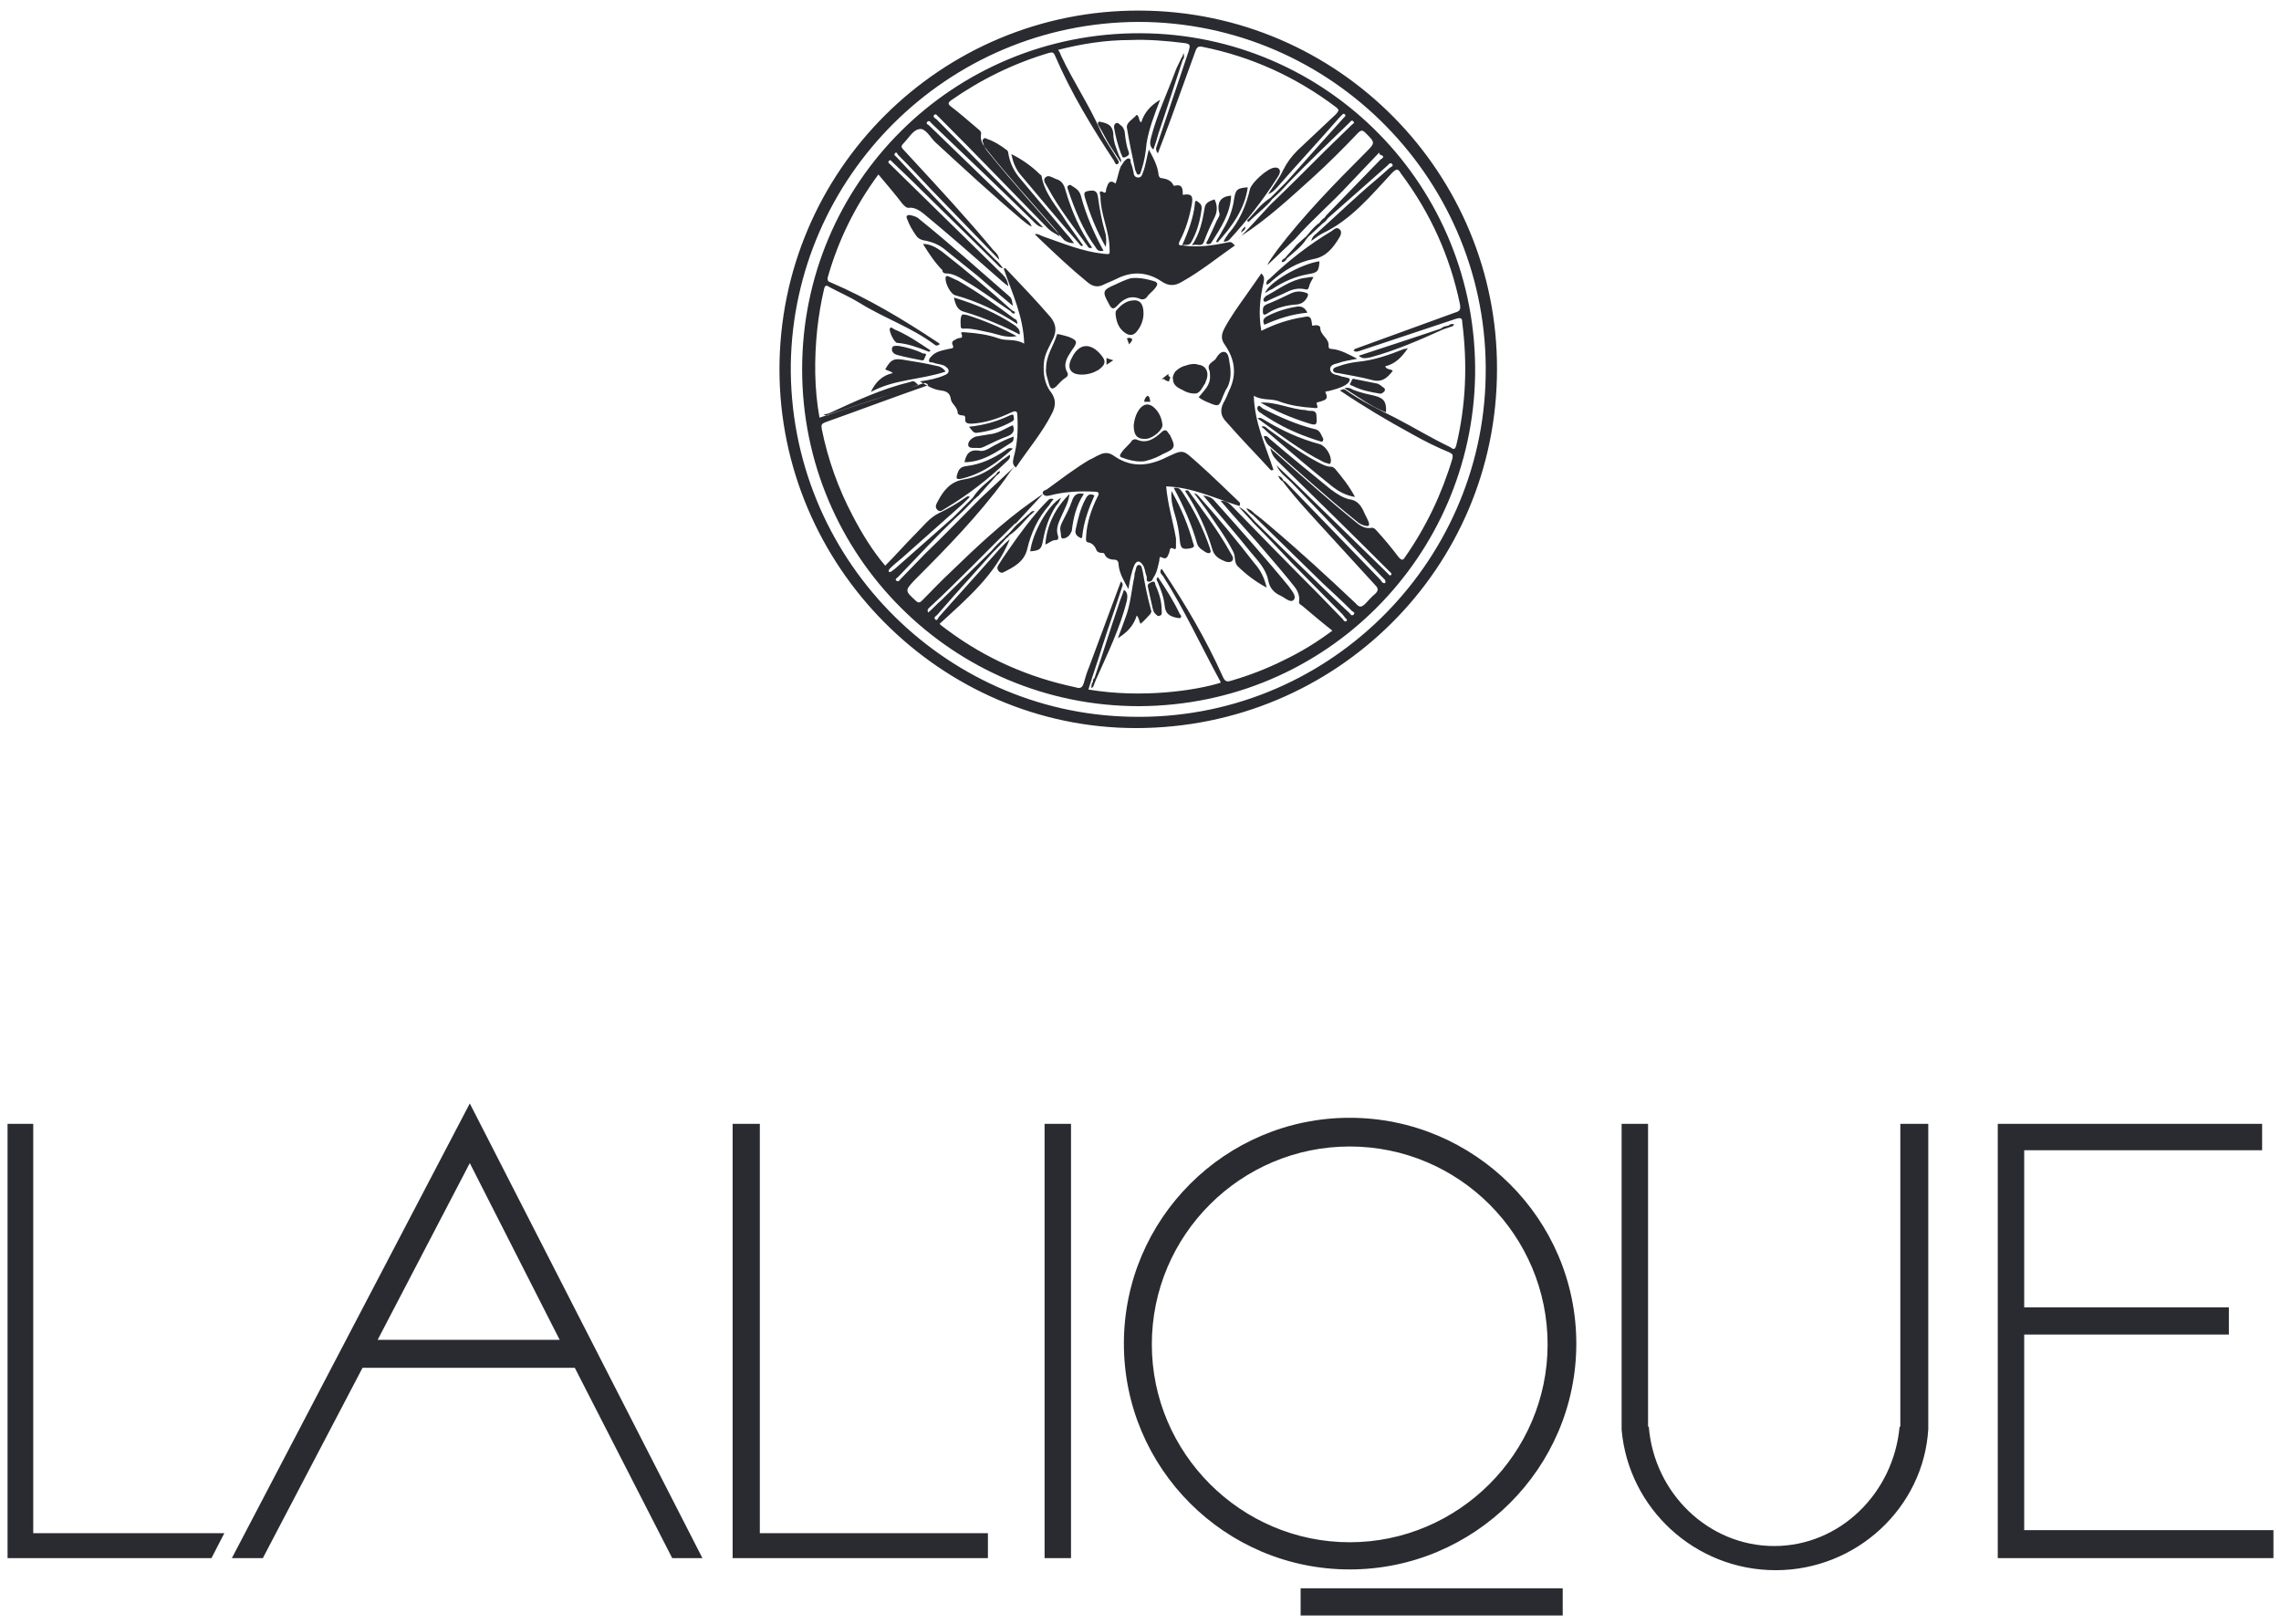
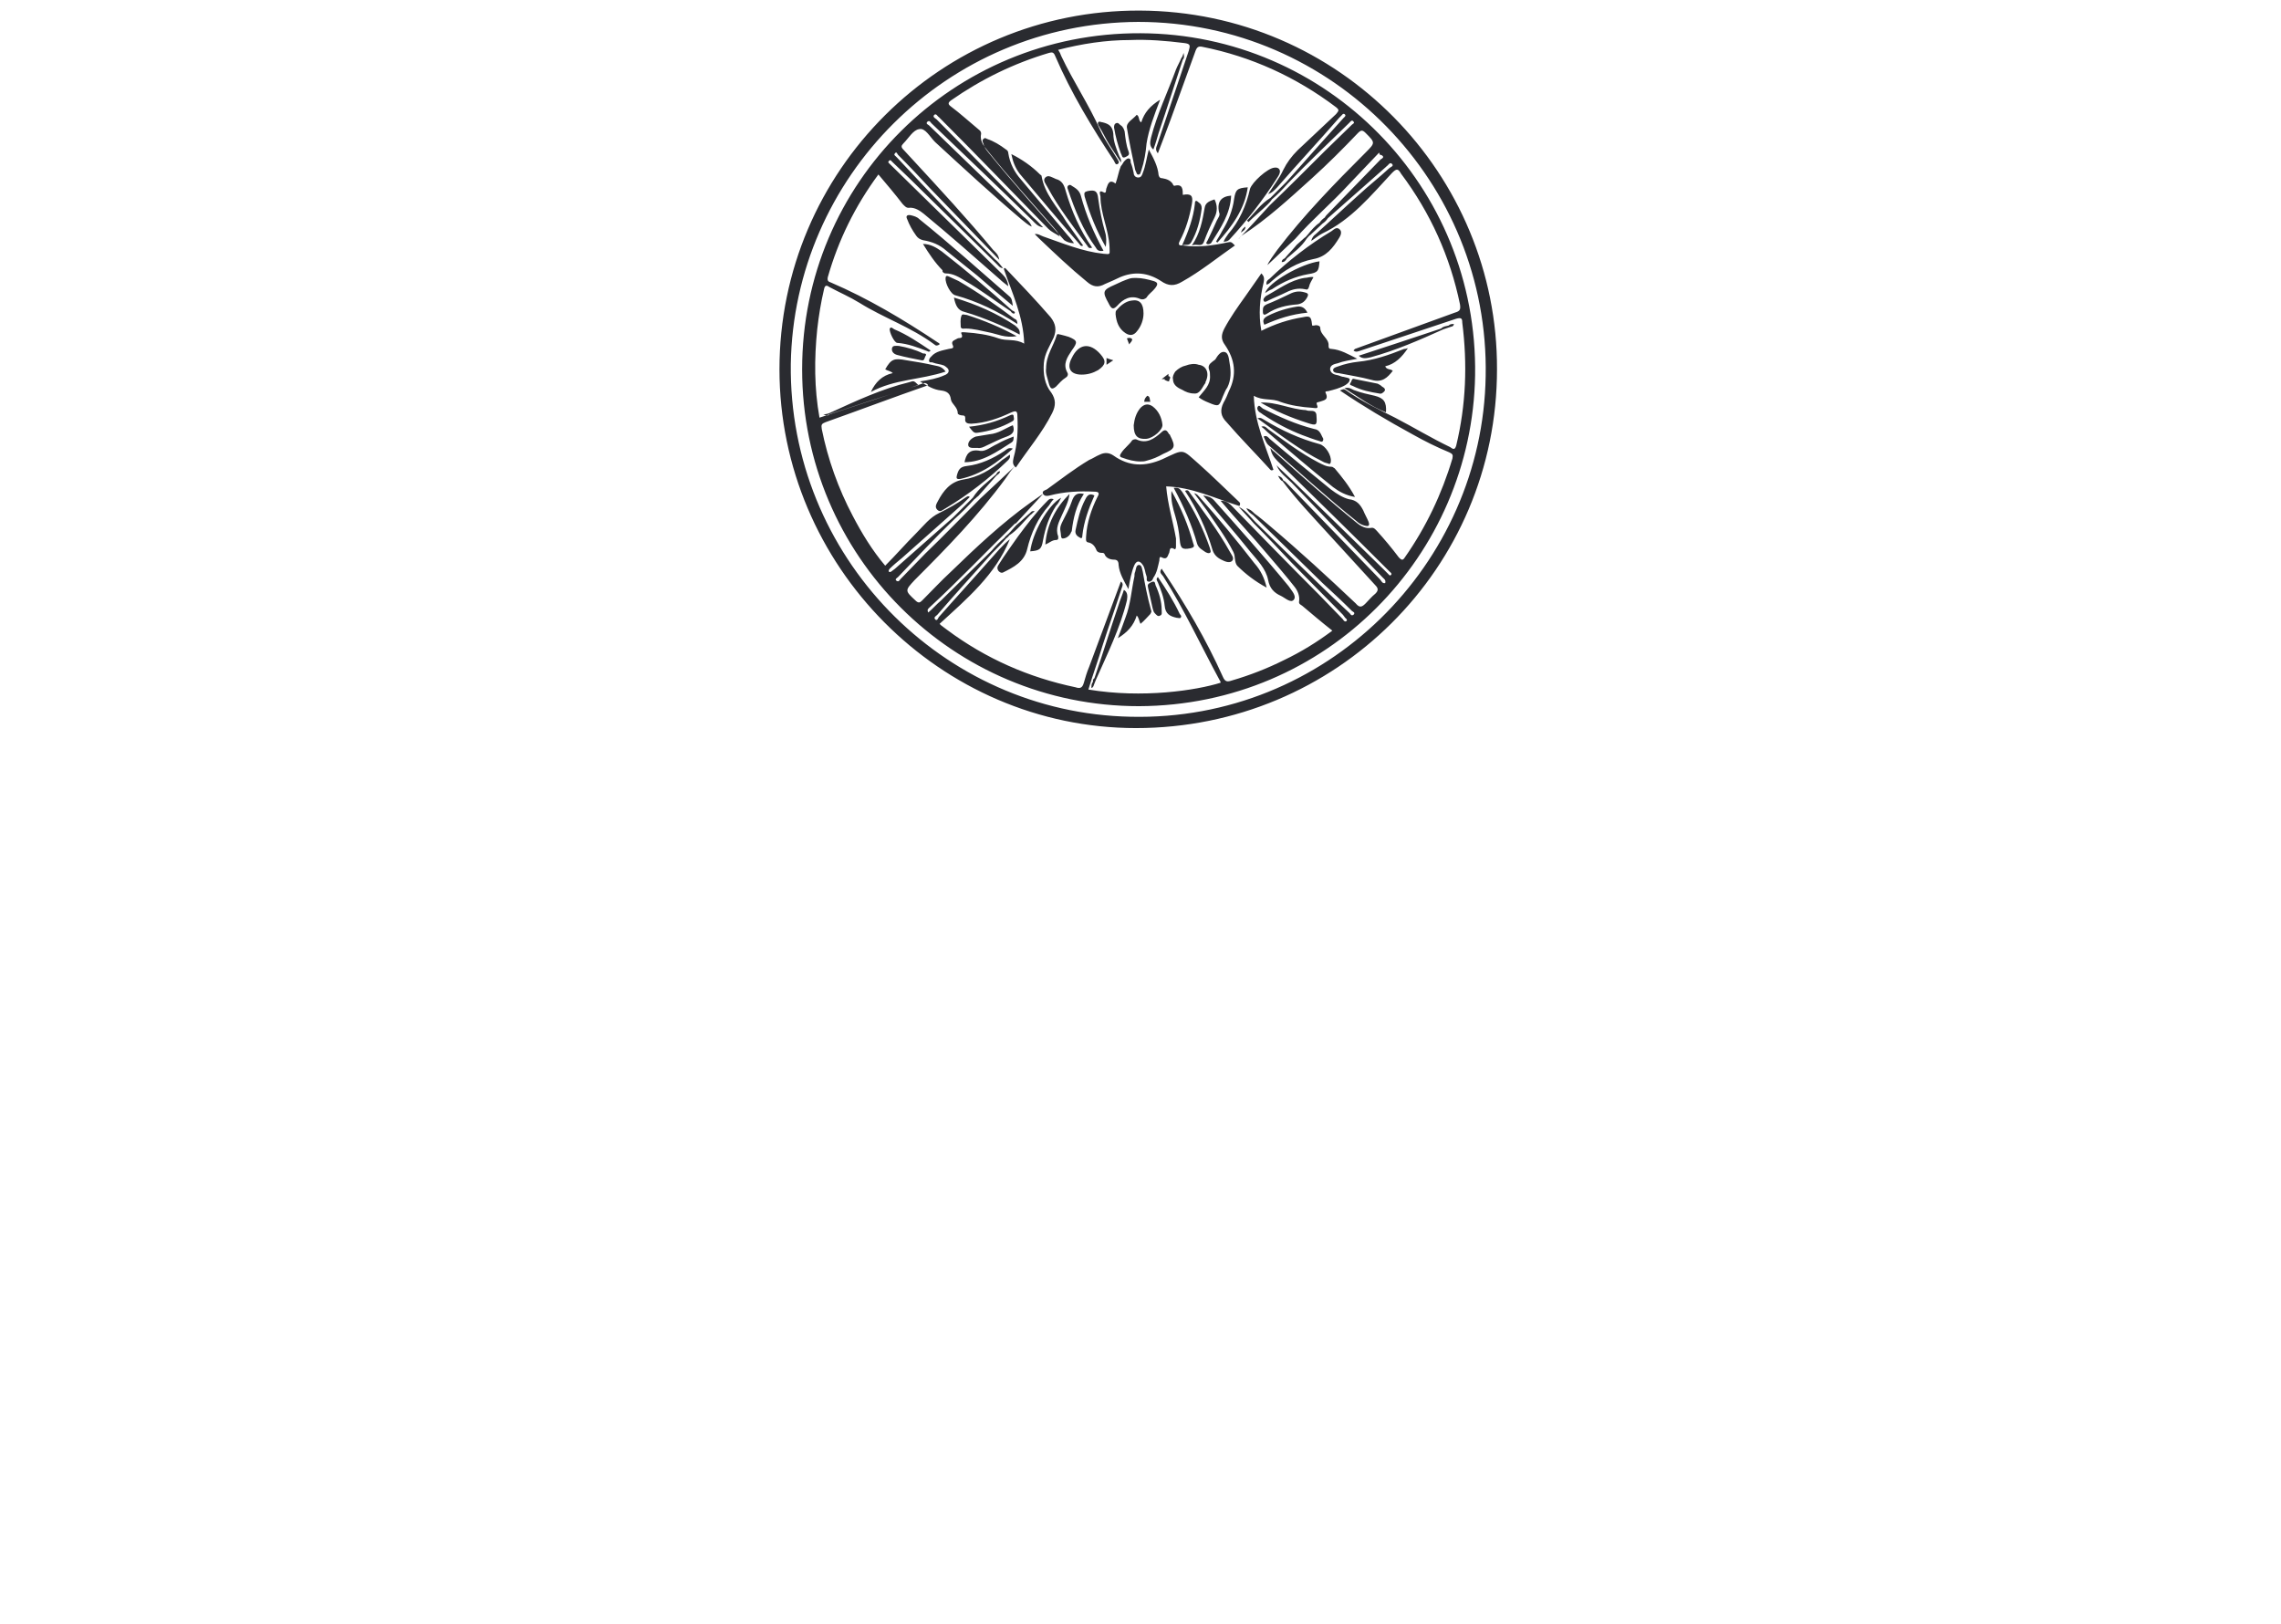
<svg xmlns="http://www.w3.org/2000/svg" version="1.1" id="Layer_1" x="0px" y="0px" width="302px" height="215px" viewBox="0 0 302 215" style="enable-background:new 0 0 302 215;" xml:space="preserve">
  <style type="text/css">
	.st0{fill-rule:evenodd;clip-rule:evenodd;fill:#2A2B30;}
</style>
  <g>
    <path class="st0" d="M150.9,1.4c-26.3-0.1-47.7,21.2-47.7,47.5c0,26,21.3,47.5,47.2,47.5c26.5,0,47.8-21.2,47.8-47.5   C198.3,23.1,177.4,1.5,150.9,1.4z M149.7,94.9c-25-0.5-45.3-21.3-45-46.7c0.4-24.7,20.6-45.2,46-45.3c25.8,0,46.5,21.3,46,46.9   C196.3,74.7,175.6,95.5,149.7,94.9z M151,4.4c-24.8-0.1-44.8,19.8-44.8,44.5c0,24.7,20,44.6,44.6,44.6c24.9-0.1,44.1-20,44.5-43.8   C195.7,24.7,175.7,4.5,151,4.4z M183,20.6c0.3,0.2,0,0.4-0.2,0.5c-2.3,2.4-4.6,4.7-6.9,7.1c-0.2,0.2-0.4,0.4-0.5,0.6   c-0.3,0.2-0.5,0.4-0.7,0.7c-0.6,0.4-1.1,1-1.5,1.5c-0.2,0.2-0.3,0.4-0.5,0.5c-0.3,0.3-0.7,0.6-1,0.9c-0.5,0.6-1.1,1.2-1.6,1.8   c-0.2,0.1-0.4,0.2-0.4,0.5c0.4,0,0.5-0.2,0.7-0.5c0.9-0.8,1.9-1.5,2.6-2.6c0.2-0.2,0.3-0.4,0.5-0.5c0.5-0.5,1.1-1,1.6-1.5   c0.3-0.2,0.5-0.4,0.7-0.7c2.6-2.3,5.1-4.5,7.7-6.8c0,0,0,0,0.1-0.1c0.2-0.1,0.4-0.6,0.7-0.3c0.3,0.3-0.2,0.4-0.4,0.6   c-1.3,1.2-2.7,2.3-4,3.5c-1.9,1.7-3.8,3.5-5.7,5.2c-0.3,0.2-0.5,0.5-0.6,0.9c0.5-0.3,0.9-0.7,1.5-1c3.8-1.8,6.4-5,9.2-8   c0.6-0.6,0.8-0.6,1.2,0.1c3.9,5.2,6.5,11,7.8,17.3c0.1,0.7,0,0.9-0.7,1.1c-4.4,1.6-8.8,3.2-13.2,4.8c0,0-0.1,0.1-0.2,0.2   c0.3,0.3,0.7,0.1,1,0c4.2-1.4,8.4-2.8,12.6-4.2c0.7-0.2,0.8,0,0.8,0.5c0.7,5.5,0.5,10.9-0.8,16.3c-0.2,0.7-0.5,0.4-0.8,0.2   c-2.5-1.2-4.8-2.6-7.3-3.9c-2.2-1.1-4.5-2.2-6.6-3.7c-0.2-0.1-0.2-0.1-0.7,0.1c3.1,2.1,6.3,4,9.6,5.8c1.6,0.9,3.2,1.7,4.9,2.4   c0.4,0.2,0.5,0.3,0.4,0.8c-1.4,4.7-3.5,9.1-6.3,13.1c-0.3,0.5-0.5,0.3-0.8,0c-0.9-1.2-1.9-2.4-2.9-3.5c-0.2-0.2-0.4-0.5-0.8-0.4   c-0.7,0.1-1.3-0.2-1.9-0.7c-3.7-3-7.3-6.2-10.9-9.4c-0.2-0.1-0.3-0.3-0.5-0.5c0.1,0.7,0.4,1.2,0.9,1.7c4.9,4.8,9.8,9.6,14.7,14.5   c0.1,0.1,0.1,0.1,0.2,0.2c0.1,0.1,0.3,0.2,0.2,0.4c-0.2,0.2-0.3,0-0.4-0.1c-0.2-0.2-0.4-0.4-0.6-0.6c-4-3.9-8-7.8-12-11.7   c-0.7-0.7-1.4-1.3-2.2-2.1c0.5,1.1,1.3,1.6,2,2.3c2.4,2.5,4.8,5,7.2,7.5c1.6,1.7,3.3,3.4,4.9,5.1c0.2,0.2,0.4,0.3,0.3,0.7   c-0.4,0.1-0.5-0.3-0.7-0.5c-4.2-4.3-8.3-8.6-12.5-12.9c-0.1-0.1-0.2-0.1-0.3-0.2c-0.1-0.3-0.3-0.5-0.7-0.6c0.2,0.3,0.3,0.6,0.6,0.7   c1.8,2.4,3.9,4.6,5.9,6.8c2.1,2.3,4.3,4.7,6.4,7c0.4,0.4,0.4,0.7,0,1.1c-0.5,0.4-0.9,0.9-1.3,1.3c-0.5,0.5-0.8,0.6-1.3,0   c-3.7-3.5-7.4-6.9-11.3-10.2c-0.7-0.6-1.4-1.2-2.1-1.7c-0.3-0.3-0.6-0.6-1.1-0.7c0.3,0.5,0.6,0.7,0.9,0.9c3.1,3,6.1,6,9.2,9   c1.3,1.2,2.6,2.4,3.9,3.7c0.1,0.1,0.5,0.2,0.2,0.5c-0.3,0.2-0.4-0.1-0.5-0.2c-2.7-2.5-5.3-5.1-7.9-7.6c-1.5-1.5-3.1-3-4.6-4.5   c-0.7-0.7-1.2-1.5-2.2-2c0.7,0.8,1.4,1.5,2,2.2c1.7,1.7,3.4,3.5,5,5.2c2.3,2.3,4.5,4.6,6.8,6.9c0.1,0.1,0.2,0.3,0.3,0.4   c0.1,0.1,0.3,0.2,0.2,0.4c-0.2,0.2-0.4,0-0.5-0.2c-1.1-1.1-2.1-2.2-3.2-3.3c-3.9-3.9-7.7-7.8-11.6-11.8c-0.4-0.4-0.8-0.6-1.4-0.6   c2.1,2.5,4.3,4.8,6.3,7.2c1.2,1.4,2.4,2.8,3.5,4.2c0.4,0.5,0.7,1.2,0.6,1.9c-0.1,0.4,0.3,0.5,0.4,0.6c1.3,1.1,2.6,2.2,4,3.3   c-2,1.5-4.1,2.8-6.4,3.9c-2.2,1.1-4.5,2-6.9,2.7c-0.6,0.2-0.9,0.2-1.2-0.5c-2.2-4.9-4.9-9.5-7.9-14c-0.1-0.1-0.1-0.2-0.2-0.3   c-0.4,0.5,0,0.7,0.2,1c2.8,4.4,5,9.2,7.5,13.8c0.1,0.1,0.1,0.2,0.1,0.3c-3.2,1-10.3,2.1-17.5,0.9c0.6-2,1.3-3.9,1.9-5.9   c0.8-2.5,1.7-5,2.5-7.5c0.1-0.3,0.3-0.6-0.1-0.9c-1.4,3.8-2.8,7.5-4.2,11.3c-0.3,0.7-0.5,1.4-0.7,2.1c-0.2,0.7-0.5,0.8-1.1,0.6   c-6.2-1.3-11.9-3.8-17-7.6c-0.3-0.2-0.5-0.4-0.8-0.6c0,0-0.1-0.1-0.2-0.2c3.6-3.3,7.4-6.5,9.3-11.2c-1,0.8-1.8,1.8-2.7,2.8   c-2.2,2.5-4.5,5-6.7,7.5c-0.1,0.1-0.2,0.6-0.5,0.3c-0.2-0.3,0.1-0.4,0.3-0.6c2.4-2.8,4.9-5.5,7.3-8.2c0.6-0.6,1.2-1.2,1.8-1.9   c0.1-0.1,0.3-0.2,0.4-0.4c1.1-0.7,1.9-1.8,2.8-2.7c0.2-0.1,0.3-0.3,0.6-0.5c-0.4-0.1-0.5,0.1-0.6,0.2c-0.6,0.5-1.2,1.1-1.8,1.6   c-0.4,0.4-0.7,0.8-1.1,1.2c-0.2,0.2-0.4,0.3-0.5,0.5c-0.6,0.5-1.2,1.1-1.7,1.7c-2.2,2.2-4.5,4.4-6.7,6.6c-0.6,0.5-1.1,1.1-1.7,1.6   c-0.2-0.4,0-0.5,0.2-0.7c3.9-3.6,7.5-7.4,11.2-11c0.1-0.1,0.1-0.1,0.2-0.1c1.2-1.3,2.4-2.6,3.6-3.9c-0.5,0.3-1,0.7-1.6,1.1   c-3.8,2.7-7.3,6-10.6,9.2c-1.3,1.2-2.5,2.5-3.8,3.8c-0.3,0.3-0.5,0.4-0.9,0c-1.4-1.3-1.4-1.3-0.1-2.7c4.2-4.2,8.4-8.5,12-13.4   c0.4-0.6,0.8-1.2,1.3-1.7c-1.5,1.4-3,2.8-4.6,4.3c-2.4,2.4-4.8,4.9-7.3,7.3c-1.1,1.1-2.2,2.3-3.3,3.4c-0.1,0.1-0.2,0.4-0.5,0.2   c-0.3-0.2,0.1-0.4,0.2-0.5c2.5-2.6,4.9-5.2,7.5-7.7c0.9-0.8,1.8-1.7,2.6-2.6c0.2-0.1,0.3-0.3,0.5-0.4c0.8-0.9,1.6-1.8,2.4-2.7   c0.2-0.2,0.5-0.3,0.5-0.6c-0.3,0-0.4,0.2-0.5,0.4c-1.1,1-2.3,1.8-3.1,3.1c-0.9,0.9-1.7,1.7-2.6,2.6c-2.6,2.3-5.2,4.6-7.7,6.8   c-0.1,0.1-0.3,0.2-0.4,0.3c-0.1,0.1-0.3,0.2-0.4,0.1c-0.1-0.1,0-0.3,0.1-0.4c0.5-0.5,1-0.9,1.6-1.4c2.7-2.4,5.4-4.8,8.1-7.2   c0.3-0.3,0.6-0.6,0.9-0.9c-0.3-0.2-0.4,0-0.6,0.1c-1.1,0.8-2.2,1.4-3.4,2c-1.3,0.6-2.1,1.7-3.1,2.7c-1.4,1.4-2.7,2.9-4.1,4.3   c-1.7-2-3.1-4.3-4.3-6.6c-1.9-3.6-3.3-7.5-4.1-11.5c-0.1-0.6,0-0.7,0.5-0.9c4.5-1.6,9-3.3,13.6-4.9c-0.4-0.5-0.7-0.2-1.1-0.1   c-4.4,1.5-8.8,2.9-13.3,4.4c-0.7-3.9-0.7-7.8-0.3-11.7c0.2-1.8,0.5-3.6,0.9-5.3c0.1-0.5,0.3-0.6,0.7-0.3c1.3,0.7,2.7,1.3,4,2.1   c3.2,2,6.8,3.2,9.9,5.5c0.2,0.2,0.4,0.2,0.7,0c0-0.2-0.2-0.2-0.3-0.3c-4.5-3-9.2-5.8-14.1-7.9c-0.3-0.1-0.5-0.2-0.4-0.7   c1.4-4.9,3.6-9.4,6.7-13.6c1.1,1.3,2.2,2.6,3.2,3.9c0.3,0.3,0.5,0.6,1,0.5c0.7,0,1.3,0.4,1.8,0.8c3.4,2.8,6.8,5.8,10.1,8.7   c0.3,0.3,0.6,0.5,1.1,0.9c-0.1-0.8-0.4-1.2-0.8-1.6c-4.9-4.8-9.8-9.6-14.7-14.4c-0.1-0.1-0.2-0.2-0.2-0.2c-0.1-0.1-0.3-0.2-0.1-0.4   c0.2-0.2,0.3,0,0.4,0.1c0.8,0.8,1.6,1.5,2.4,2.3c3.9,3.8,7.7,7.6,11.6,11.4c0.1,0.1,0.3,0.4,0.7,0.4c-0.4-0.5-0.7-0.9-1.1-1.2   c-4.4-4.4-8.7-8.9-12.9-13.4c-0.1-0.1-0.1-0.1-0.2-0.2c-0.1-0.1-0.3-0.2-0.1-0.4c0.2-0.3,0.3,0.1,0.4,0.2c1.5,1.5,2.9,3,4.3,4.5   c3,3.1,6,6.2,9.1,9.4c-0.1-0.7-0.5-1-0.8-1.3c-3.4-4.1-7.1-8.1-10.7-12c-0.4-0.4-0.8-0.9-1.2-1.3c-0.3-0.3-0.3-0.5,0-0.8   c0.7-0.7,1.3-1.8,2.1-1.9c0.8-0.2,1.4,1,2.1,1.7c3.8,3.5,7.6,7,11.5,10.3c0.4,0.3,0.8,0.7,1.3,0.9c-0.2-0.6-0.7-1-1.2-1.4   c-4.1-4-8.3-8-12.4-12c-0.1-0.1-0.5-0.2-0.2-0.5c0.3-0.2,0.4,0.1,0.5,0.2c4.5,4.3,9,8.6,13.4,12.9c0.4,0.4,0.7,0.8,1.4,0.9   c-0.4-0.4-0.8-0.9-1.3-1.3c-4.3-4.3-8.5-8.7-12.8-13c-0.1-0.1-0.6-0.3-0.3-0.6c0.3-0.2,0.4,0.2,0.6,0.3c4.9,4.9,9.7,9.9,14.5,14.8   c0.4,0.4,0.9,0.6,1.5,1c-0.2-0.6-0.5-0.8-0.8-1.2c-2.9-3.3-5.9-6.6-8.7-10.1c-0.6-0.7-1.1-1.4-0.9-2.3c0-0.4-0.3-0.5-0.5-0.7   c-1.2-1-2.3-2-3.5-2.9c-0.4-0.3-0.4-0.5,0-0.8c4-2.8,8.3-4.9,13-6.3c0.4-0.1,0.6-0.1,0.8,0.4c2.1,4.9,4.9,9.5,7.8,13.9   c0.1,0.2,0.2,0.6,0.5,0.4c0.3-0.2,0-0.5-0.1-0.7c-0.7-1.2-1.6-2.4-2.2-3.7c-1.5-3.4-3.6-6.5-5.2-9.9c-0.1-0.3-0.2-0.5-0.4-0.8   c3.1-0.8,6.3-1.3,9.5-1.3c2.4-0.1,4.8,0.1,7.2,0.4c0.8,0.1,0.8,0.3,0.6,1c-1.4,4.2-2.8,8.3-4.2,12.5c-0.1,0.3-0.3,0.6,0.1,1.1   c0.6-1.6,1.2-3.1,1.7-4.5c1.1-3,2.2-6.1,3.3-9.1c0.2-0.5,0.4-0.6,0.9-0.5c6.5,1.3,12.4,4,17.7,8c0.5,0.4,0.3,0.5,0,0.9   c-1.7,1.6-3.4,3.2-5.1,4.8c-0.8,0.8-1.4,1.6-1.9,2.6c-0.5,1.1-1.3,2.1-2,3.2c0.6-0.2,0.9-0.6,1.2-0.9c2.7-3.1,5.5-6.1,8.2-9.2   c0.1-0.1,0.2-0.2,0.3-0.3c0.1-0.1,0.2-0.3,0.4-0.2c0.3,0.2,0,0.4-0.1,0.5c-0.9,1-1.8,2-2.7,3c-1.6,1.8-3.2,3.6-4.9,5.5   c-0.7,0.7-1.4,1.4-2.1,2.1c-1.3,0.8-2.1,2-3.1,3c0.1,0.1,0.1,0.1,0.2,0.2c0.8-0.8,1.7-1.5,2.5-2.3c0.2-0.2,0.4-0.4,0.6-0.7   c0.7-0.6,1.4-1.3,2.1-2.1c2.6-2.7,5.3-5.3,8-7.9c0.1-0.1,0.1-0.1,0.2-0.2c0.1-0.1,0.3-0.4,0.5-0.1c0.2,0.2-0.1,0.3-0.2,0.4   c-1.2,1.2-2.4,2.3-3.6,3.5c-2.4,2.4-4.8,4.8-7.3,7.2c-1.4,1.5-2.7,3-4.1,4.4c0.1,0,0.2-0.3,0.4-0.4c3.4-2.2,6.3-4.9,9.3-7.6   c2.1-1.9,4.1-3.9,6.1-6c0.4-0.4,0.6-0.4,1,0c1.3,1.3,1.3,1.3,0,2.6c-4.1,4.1-8.2,8.3-11.7,12.9c-0.5,0.7-1.1,1.5-1.3,2   c1.1-1,2.4-2.3,3.7-3.5c2.2-2.5,4.8-4.7,7.1-7.2c1.3-1.4,2.7-2.8,4-4.2C182.7,20.7,182.8,20.4,183,20.6z M153.8,50.2   c0.1,0,0.3,0,0.4,0c0,0,0,0,0,0.1c0.2,0.1,0.4,0.2,0.6,0.2c-0.1-0.2,0.4-0.6-0.1-0.7l0-0.3L153.8,50.2z M143.2,49.6   c0.8,0,1.5-0.2,2.2-0.6c1-0.7,1.1-1.2,0.3-2.1c-1.4-1.6-2.9-1.4-3.8,0.5C141.2,48.7,141.7,49.6,143.2,49.6z M152.6,53.8   c-0.6-0.4-1.1-0.3-1.6,0.2c-0.6,0.7-0.8,1.5-0.9,2.3c0,1.4,0.5,1.9,1.7,1.8c0.9-0.1,2.2-1.2,2.1-1.9   C153.8,55.3,153.4,54.4,152.6,53.8z M151.9,52.4c-0.2,0.2-0.4,0.4-0.4,0.8c0.3,0,0.5,0,0.8,0C152.2,52.9,152.3,52.5,151.9,52.4z    M151,39.6c0.3,0.1,0.6,0,0.8-0.2c0.3-0.5,0.8-0.8,1.1-1.2c0.4-0.5,0.5-0.8-0.2-1c-0.7-0.2-1.5-0.4-2.3-0.4c-0.3,0-0.6,0-0.9,0.1   c-0.6,0.2-1.3,0.5-1.9,0.8c-1.6,0.7-1.7,0.9-0.8,2.5c0,0.1,0.1,0.1,0.1,0.2c0.3,0.5,0.5,0.6,1,0.1C148.7,39.6,149.7,39,151,39.6z    M149,44.1c0.6,0.4,1.1,0.3,1.5-0.2c0.6-0.7,0.9-1.6,0.9-2.4c0-1.3-0.5-1.9-1.6-1.7c-0.8,0.1-1.5,0.7-2,1.3   c-0.1,0.1-0.1,0.3-0.1,0.5C147.8,42.6,148.1,43.5,149,44.1z M143.9,37.3c0.8,0.7,1.5,0.8,2.4,0.3c0.7-0.3,1.4-0.6,2-0.9   c1.9-0.8,3.7-0.6,5.4,0.5c1,0.7,1.8,0.7,2.8,0.1c2.5-1.4,4.7-3.2,7-4.8c-0.5-0.5-0.5-0.5-1-0.4c-1.9,0.4-3.9,0.7-5.9,0.4   c-0.4,0-0.7,0-0.4-0.6c0.8-1.5,1.3-3.2,1.6-4.9c0.2-1.1-0.1-1.4-1.2-1.2c0-0.7,0-1.5-1.1-1.2c-0.1,0-0.2-0.1-0.2-0.2   c-0.3-0.5-0.8-0.7-1.4-0.8c-0.3,0-0.4-0.1-0.5-0.4c-0.1-1.2-0.7-2.3-1.3-3.4c-0.3,1.1-0.4,2.1-0.8,3.1c-0.1,0.3-0.2,0.6-0.6,0.6   c-0.4,0-0.6-0.3-0.6-0.6c-0.1-0.5-0.2-0.9-0.4-1.4c0-0.2,0-0.5-0.2-0.5c-0.2-0.1-0.4,0.1-0.6,0.3c-0.2,0.2-0.3,0.5-0.5,0.7   c-0.3,0.7-0.4,1.5-0.7,2.3c-0.8-0.6-1,0-1.2,0.6c-0.1,0.2,0,0.7-0.3,0.6c-0.9-0.5-0.5,0.3-0.5,0.5c0,2.3,1.1,4.4,1.2,6.7   c0,1,0.2,1-0.8,0.9c-2.8-0.3-5.4-1.4-8-2.3c-0.3-0.1-0.7-0.4-1.1-0.3c0.2,0.2,0.4,0.4,0.6,0.6C139.7,33.6,141.7,35.5,143.9,37.3z    M146.5,48.3c0.3-0.2,0.6-0.4,0.9-0.6c-0.4-0.1-0.6-0.2-0.9-0.3V48.3z M141.5,44.6c-0.3-0.1-0.7-0.2-1.1-0.3   c-0.2,0-0.4-0.2-0.5,0.1c-0.4,1.4-1.4,2.6-1.4,4.4c-0.1,0.6,0.2,1.3,0.4,2.1c0.2,0.6,0.4,0.7,0.9,0.3c0.4-0.4,0.8-0.9,1.3-1.2   c0.2-0.1,0.4-0.4,0.2-0.7c-0.6-1.1,0-2,0.6-2.9C142.7,45.3,142.7,45.1,141.5,44.6z M125.2,36.2c1,0,1.8,0.5,2.6,1   c2.1,1.2,4,2.7,6,4c0.1,0.2,0.4,0.4,0.5,0.3c0.2-0.2-0.1-0.3-0.3-0.4c-3-2.7-6.1-5.3-9.3-7.8c-0.7-0.5-1.5-1-2.5-1   c0.8,1.3,1.6,2.5,2.6,3.5C124.7,35.9,124.9,36.2,125.2,36.2z M142.2,32.2c-0.3-0.4-0.5-0.7-0.8-1c-2.1-2.5-4.2-5-6.2-7.4   c-0.9-1-1.5-2.2-1.7-3.5c0-0.2-0.1-0.4-0.3-0.5c-0.8-0.6-1.6-1.1-2.5-1.4c-0.2-0.1-0.3-0.2-0.5,0c-0.2,0.2-0.1,0.4,0,0.6   c0.1,0.6,0.6,1.1,1,1.6c3.1,3.8,6.4,7.5,9.7,11.2C141.2,32,141.6,32.2,142.2,32.2z M134.4,43.1c-2.4-1.6-5.1-2.8-8.1-3.7   c0.2,1,0.5,1.7,1.4,1.9c1.4,0.4,2.7,0.9,3.9,1.4c1.2,0.5,2.3,1,3.4,1.6C135.1,43.6,134.7,43.4,134.4,43.1z M127.3,41.8   c-0.2,0.5-0.1,1-0.1,1.5c0.1,0.3,0.4,0.2,0.6,0.2c1.1,0,2.1,0.3,3.1,0.5c1.1,0.2,2.2,0.8,3.7,0.5c-2.2-1.2-4.4-2.1-6.6-2.8   C127.7,41.7,127.4,41.5,127.3,41.8z M149.2,44.8c0.1,0.3,0.2,0.5,0.3,0.8c0.2-0.3,0.4-0.4,0.4-0.7   C149.7,44.7,149.5,44.7,149.2,44.8z M125.3,33.2c1.4,1.1,2.7,2.2,4.1,3.3c1.5,1.3,3,2.6,4.7,4c-0.1-0.6-0.1-1-0.5-1.3   c-3.9-3.4-7.8-6.9-11.9-10.2c-0.3-0.3-0.7-0.4-1.1-0.5c-0.5-0.1-0.7,0.1-0.5,0.5c0.3,0.8,0.7,1.5,1.2,2.2c0.2,0.3,0.5,0.5,0.9,0.6   C123.4,32,124.4,32.4,125.3,33.2z M148.6,60.6c0.8,0.3,1.6,0.5,2.4,0.5c0.3,0,0.5,0,0.8-0.1c0.8-0.2,1.5-0.5,2.2-0.9   c1.6-0.7,1.7-0.9,0.9-2.5c0-0.1-0.1-0.1-0.1-0.1c-0.3-0.5-0.5-0.8-1.1-0.2c-0.9,0.8-1.9,1.5-3.2,0.9c-0.2-0.1-0.5,0-0.6,0.1   c-0.4,0.6-1,1-1.4,1.6C148.2,60.3,148.2,60.5,148.6,60.6z M160,53.3c1.4,0.6,1.4,0.5,1.9-0.8c0.2-0.4,0.3-0.8,0.6-1.2   c0.5-1,0.5-2.1,0.3-3.2c-0.1-0.5-0.1-1.4-0.7-1.5c-0.5-0.1-0.9,0.5-1.2,1c-0.1,0.1-0.3,0.2-0.4,0.3c-0.4,0.3-0.6,0.6-0.4,1.1   c0.1,0.2,0.1,0.5,0.1,0.7c0.1,1.3-0.8,2-1.5,2.9C159.1,52.9,159.5,53.1,160,53.3z M156.5,51.6c0.5,0.3,1,0.5,1.6,0.5   c0.8,0.1,1.1-0.9,1.5-1.4c0,0,0,0,0-0.1c0.6-1.2,0.1-2.2-0.9-2.3c-0.5-0.2-1.2-0.1-1.7,0.1c-0.5,0.1-1,0.4-1.4,0.8   c-0.2,0.3-0.4,0.7-0.3,1C155.3,50.9,155.8,51.3,156.5,51.6z M172.7,38.7c-0.7-0.2-1.3-0.1-1.9,0.2c-1,0.5-2.1,1-3.1,1.4   c-0.4,0.2-0.5,0.4-0.5,0.8c0,0.4,0,0.8,0.6,0.4c1.2-0.8,2.6-1.1,4-1.2c0.6-0.1,1-0.4,1.3-1C173.3,38.9,173.1,38.8,172.7,38.7z    M164.3,30.8c0.2-0.2,0.6-0.3,0.6-0.8C164.6,30.2,164.4,30.4,164.3,30.8z M162,32c0.4,0,0.6-0.1,0.8-0.3c2.3-2.5,4.4-5.2,6.2-8   c0.1-0.2,0.3-0.4,0.4-0.7c0.2-0.5-0.1-0.9-0.7-0.8c-0.9,0.1-2.9,1.9-3.2,2.8c-0.5,2.2-1.4,4.3-2.9,6C162.5,31.2,162.2,31.5,162,32z    M171.7,40.6c-1.3,0.2-2.6,0.6-3.8,1.2c-0.6,0.3-0.8,0.6-0.5,1.2c1.8-0.8,3.6-1.4,5.7-1.6C172.8,40.8,172.4,40.5,171.7,40.6z    M161,32c0.1,0,0.1,0.1,0.2,0.1c1.9-2.1,3.6-4.4,4-7.3c-1.4,0.1-1.6,0.3-1.8,1.5c-0.2,1.6-0.8,3-1.6,4.3   C161.5,31.2,161.2,31.6,161,32z M161.1,29.2c-0.4,0.9-0.8,1.8-1.2,2.6c-0.1,0.2-0.3,0.4-0.1,0.5c0.2,0.1,0.5,0,0.6-0.2   c1.2-1.9,2.5-3.8,2.6-6.2c-1.3,0.1-1.9,0.8-1.6,2.2C161.6,28.5,161.3,28.8,161.1,29.2z M167.3,39.8c0.1,0.3,0.4,0.1,0.6,0   c0.8-0.4,1.6-0.7,2.4-1.1c0.8-0.4,1.6-0.6,2.5-0.4c0.3,0.1,0.4,0,0.5-0.3c0.1-0.5,0.4-0.9,0.6-1.3c-0.4-0.1-0.8,0.1-1.2,0.1   c-1.9,0.3-3.4,1.5-5.1,2.4C167.4,39.4,167.2,39.6,167.3,39.8z M134.3,42.2c-2.4-1.8-4.8-3.5-7.4-5c-0.4-0.2-0.9-0.4-1.3-0.6   c-0.2-0.1-0.4-0.1-0.4,0.2c-0.1,0.7,0.7,2.2,1.3,2.3c2.9,0.8,5.6,2.1,8.2,3.8C134.7,42.5,134.6,42.3,134.3,42.2z M173.2,36.3   c1.3-0.2,1.4-0.4,1.5-1.7c-2.4,0.3-6.8,2.8-7.2,4.2c0.3-0.2,0.6-0.4,0.9-0.5C169.9,37.3,171.5,36.6,173.2,36.3z M149,20.8   c0.4-0.2,0.6-0.3,0.4-0.8c-0.3-0.8-0.4-1.7-0.5-2.6c-0.1-0.3-0.2-0.6-0.5-0.8c-0.2-0.1-0.3-0.4-0.6-0.3c-0.3,0.1-0.3,0.4-0.3,0.6   c0.2,1.2,0.5,2.3,0.9,3.4C148.6,20.6,148.5,21,149,20.8z M145.1,32.8c0.2,0.4,0.5,0.5,1,0.4c-1.3-2.4-2.3-4.7-3-7.3   c-0.2-0.7-0.7-1-1.2-1.3c-0.1-0.1-0.3-0.2-0.5,0c-0.1,0.1-0.1,0.3,0,0.5C142.3,27.8,143.4,30.5,145.1,32.8z M146.4,32.7   c0.1-0.7,0.1-1.4-0.1-2c-0.4-1.4-0.7-2.9-0.9-4.4c-0.1-1-0.4-1.2-1.4-1c-0.4,0.1-0.5,0.2-0.4,0.7C144.3,28.4,145.2,30.6,146.4,32.7   z M144,32.6c0.1,0.2,0.2,0.3,0.6,0.2c-1.6-2.3-2.7-4.8-3.5-7.5c-0.2-0.8-0.5-1.4-1.3-1.6c-0.5-0.2-1-0.6-1.4-0.2   c-0.4,0.4,0.1,0.9,0.3,1.3C140.2,27.6,142.2,30.1,144,32.6z M148.2,20.7c-0.4-1-0.8-2-0.8-3c-0.1-1-0.6-1.3-1.4-1.5   c-0.2,0-0.5-0.2-0.6,0c-0.1,0.1,0,0.4,0.1,0.5c0.5,0.8,0.9,1.7,1.4,2.5c0.5,0.8,1,1.5,1.5,2.3C148.5,21.1,148.3,20.9,148.2,20.7z    M142.9,32.3c0.1,0.1,0.2,0.4,0.5,0.2c-0.7-1-1.5-2.1-2.2-3.1c-1.2-2-2.9-3.7-3.3-6.1c0-0.1-0.1-0.1-0.2-0.2   c-1.1-1.1-2.4-2-3.8-2.7c0.2,1,0.5,1.8,1.1,2.6C137.6,26.1,140.2,29.2,142.9,32.3z M152.4,18.2c-0.1,0.5-0.3,1.1,0.3,1.6   c0.3-0.8,0.5-1.5,0.7-2.2c1.1-3.2,2.1-6.4,3.2-9.7c0.2-0.2,0.2-0.4,0.1-0.9c-0.1,0.4-0.2,0.6-0.3,0.7c0,0,0,0,0,0   c-0.2,0.5-0.5,1-0.7,1.5C154.6,12.2,153.2,15.1,152.4,18.2z M150.8,23.1c0.2,0,0.2-0.3,0.3-0.5c0.4-1.2,0.6-2.4,0.7-3.6   c0.3-1.9,1-3.7,1.8-5.8c-1.3,0.8-2.1,1.7-2.5,3c-0.4-0.2-0.2-0.8-0.6-1c-0.5,0.6-1.4,1-1.3,1.7c0.3,1.9,0.7,3.7,1.1,5.6   C150.5,22.9,150.5,23.2,150.8,23.1z M157.7,32.1c0.8-1.4,1.2-2.9,1.4-4.5c0-0.4-0.1-0.6-0.4-0.8c-0.3-0.3-0.5-0.3-0.5,0.2   c-0.2,1.8-0.8,3.5-1.7,5.5C157,32.3,157.4,32.6,157.7,32.1z M159.4,32c0.4-1.1,0.9-2.2,1.4-3.2c0.4-0.8,0.4-1.6,0-2.4   c-0.6,0.2-1.2,0.4-1.3,1.1c-0.3,1.7-0.6,3.4-1.7,5C158.5,32.2,159.1,32.8,159.4,32z M176.2,64.8c-2.7-2.2-5.4-4.4-8.1-6.7   c-0.2-0.2-0.4-0.5-0.8-0.3c0.2,0.4,0.3,0.8,0.6,1.1c3.9,3.4,7.7,6.9,11.7,10.1c0.3,0.3,0.7,0.5,1.1,0.6c0.4,0.1,0.7,0.1,0.5-0.5   c-0.2-0.5-0.5-1-0.7-1.5c-0.4-0.8-0.9-1.4-1.9-1.5C177.8,65.9,177,65.4,176.2,64.8z M159.3,65.6c2.1,2.5,4.2,4.9,6.2,7.4   c1,1.2,2.1,2.3,2.4,3.8c0.2,1.1,0.8,1.7,1.7,2.1c0.6,0.3,1.3,1,1.7,0.5c0.4-0.5-0.3-1.2-0.7-1.8c-3.2-3.9-6.6-7.7-9.9-11.4   C160.3,65.8,159.9,65.7,159.3,65.6z M153.3,77.1c0.4,1,0.8,2,0.9,3.1c0.1,1.1,0.7,1.4,1.6,1.6c0.2,0,0.4,0.1,0.5,0   c0.2-0.2,0-0.4-0.1-0.5c-0.8-1.7-1.8-3.3-2.9-4.9C153,76.7,153.2,76.9,153.3,77.1z M176.3,61.8c-0.7,0-1.2-0.3-1.8-0.6   c-2.3-1.2-4.4-2.8-6.5-4.3c-0.3-0.2-0.5-0.6-1-0.4c0.3,0.2,0.6,0.5,0.8,0.7c2.9,2.5,5.7,4.9,8.7,7.3c0.8,0.6,1.7,1.1,2.9,1.3   c-0.8-1.5-1.7-2.6-2.7-3.8C176.6,62,176.5,61.8,176.3,61.8z M166.5,53.9c-0.1,0.2,0,0.5,0.3,0.7c0.2,0.1,0.4,0.3,0.6,0.4   c1.5,1,3.2,1.9,5,2.6c0.8,0.3,1.6,0.6,2.3,0.8c0.2,0.1,0.5,0.2,0.5-0.3c-0.3-0.5-0.4-1.2-1.2-1.3c-2.4-0.6-4.6-1.6-6.8-2.7   C166.9,53.9,166.7,53.5,166.5,53.9z M118.8,45.4c1.4,0.1,2.7,0.6,4,1.1c0.1,0.1,0.3,0.1,0.4-0.1c-1.5-1-3.1-2.1-4.8-2.8   c-0.2-0.1-0.4-0.4-0.6-0.1C117.7,43.9,118.4,45.4,118.8,45.4z M156.5,65.1c-0.3-0.4-0.5-0.6-1.1-0.5c1.3,2.4,2.4,4.9,3.1,7.4   c0.2,0.6,0.7,0.8,1.1,1.1c0.2,0.1,0.4,0.2,0.6,0.1c0.2-0.2,0-0.4,0-0.6C159.3,70,158.1,67.5,156.5,65.1z M155.1,65   c-0.1,1.3,0.2,2.3,0.5,3.3c0.3,1,0.5,2.1,0.6,3.2c0.1,1.1,0.3,1.3,1.4,1.1c0.4-0.1,0.6-0.2,0.4-0.6C157.3,69.5,156.4,67.3,155.1,65   z M157.5,65.2c-0.1-0.2-0.3-0.4-0.6-0.2c1.6,2.4,2.8,5,3.6,7.7c0.2,0.7,0.6,1.1,1.2,1.4c0.4,0.2,1,0.5,1.4,0.2   c0.4-0.4-0.1-0.9-0.3-1.3C161.3,70.3,159.4,67.8,157.5,65.2z M164,66.4c-1.7-1.6-3.4-3.3-5.2-4.9c-2.4-2.1-1.9-2.1-4.9-0.7   c-2.3,1-4.4,1-6.5-0.5c-0.6-0.4-1.2-0.4-1.8-0.1c-0.5,0.2-0.9,0.5-1.4,0.7c-2,1.2-3.8,2.6-5.6,3.9c-0.2,0.1-0.7,0.2-0.5,0.6   c0.2,0.3,0.5,0.3,0.9,0.2c1.9-0.5,3.9-0.6,5.9-0.5c0.6,0,0.7,0.2,0.4,0.7c-0.8,1.6-1.4,3.4-1.5,5.2c0,0.3-0.1,0.7,0.2,0.8   c0.7,0.1,1,0.6,1.2,1.1c0.1,0.2,0.4,0.3,0.6,0.3c0.3,0,0.4,0,0.5,0.3c0.2,0.4,0.7,0.6,1.2,0.6c0.4,0,0.6,0.2,0.6,0.7   c0.1,1.1,0.7,2.1,1.3,3.2c0.2-1.2,0.4-2.3,0.8-3.2c0.3-0.6,0.7-0.6,1.1,0c0.3,0.4,0.3,1,0.5,1.5c0.1,0.2-0.1,0.6,0.2,0.7   c0.4,0.1,0.6-0.2,0.7-0.5c0.5-0.7,0.6-1.5,0.8-2.3c0-0.2,0-0.6,0.3-0.4c0.8,0.4,0.8-0.3,1-0.6c0.1-0.3,0-0.9,0.7-0.5   c0.1,0.1,0.2-0.1,0.2-0.3c0-0.4,0-0.8,0-1.1c-0.4-2.3-1.1-4.5-1.3-6.9c3.4,0.1,6.5,1.6,9.7,2.6C164.3,66.6,164.1,66.5,164,66.4z    M175.9,45.8c0.1-1-1.1-1.4-1.1-2.4c0-0.3-0.5-0.4-0.8-0.3c-0.2,0-0.3,0.1-0.3-0.2c-0.1-1-0.3-1.1-1.2-0.9   c-1.9,0.3-3.7,0.9-5.5,1.8c-0.4-2.2-0.2-4.3,0.3-6.4c0.1-0.5,0.1-0.8-0.3-1.2c-0.7,1-1.4,2-2.1,3c-1,1.4-2,2.8-2.8,4.3   c-0.4,0.8-0.5,1.4,0.1,2.2c1.3,1.9,1.6,3.9,0.5,6.1c-0.2,0.5-0.4,1-0.7,1.5c-0.5,1-0.4,1.8,0.4,2.6c1.9,2.2,3.9,4.2,5.8,6.3   c0.1,0.1,0.2,0.1,0.4,0c-1-3.1-2.5-6.2-2.6-9.8c1.2,0.7,2.4,0.3,3.5,0.8c1.4,0.5,2.8,0.7,4.3,0.8c0.2,0,0.8,0.2,0.6-0.3   c-0.2-0.5,0-0.4,0.3-0.5c0.5-0.2,1.3-0.2,0.8-1.2c-0.1-0.2,0.2-0.2,0.3-0.2c0.8-0.2,1.6-0.4,2.3-0.8c0.3-0.2,0.6-0.4,0.6-0.8   c-0.1-0.2-0.5-0.2-0.8-0.3c-0.2,0-0.4-0.1-0.7-0.2c-0.5-0.1-1-0.2-1.1-0.8c0-0.6,0.6-0.7,1-0.8c0.8-0.3,1.6-0.4,2.6-0.6   c-1.2-0.6-2.2-1.2-3.4-1.3C176,46.2,175.9,46.1,175.9,45.8z M176.5,49c0,0.3,0.4,0.4,0.7,0.4c1.5,0.3,2.9,0.5,4.4,0.9   c1.4,0.4,2.1-0.3,2.8-1.2c-0.3-0.3-0.8-0.1-1-0.6c1.3-0.3,2.2-1.2,3-2.4c-0.3,0.1-0.4,0.1-0.5,0.1c-2,0.8-4,1.5-6.1,1.7   c-0.9,0.1-1.8,0.3-2.6,0.6C176.9,48.6,176.5,48.7,176.5,49z M167.7,37.7c0.3-0.1,0.5-0.3,0.7-0.5c1.6-1.4,3.4-2.5,5.5-2.9   c1.7-0.3,2.6-1.5,3.4-2.8c0.2-0.3,0.4-0.8,0.1-1.1c-0.4-0.4-0.7-0.1-1.1,0.2c-3,1.8-5.7,3.9-8.2,6.3   C167.8,37.1,167.6,37.3,167.7,37.7z M181.5,47.3c3.3-0.9,6.5-2.3,9.6-3.7c0.3-0.1,0.6-0.2,0.9-0.3c0.2-0.1,0.4,0,0.5-0.4   c-0.3,0-0.5,0-0.7,0.2c-0.4,0.1-0.7,0.1-1,0.4c-3.6,1.2-7.2,2.4-10.9,3.6C180.4,47.6,181,47.4,181.5,47.3z M182.6,52.1   c0.3,0.1,0.5-0.1,0.7-0.3c0.2-0.3-0.1-0.5-0.3-0.6c-0.2-0.2-0.4-0.3-0.6-0.4c-1-0.2-2-0.4-3-0.6c-0.5-0.2-0.4,0.3-0.6,0.5   c-0.2,0.3,0.1,0.3,0.3,0.4C180.3,51.7,181.4,51.9,182.6,52.1z M174.3,55.1c0-0.5-0.2-0.7-0.7-0.7c-0.2,0-0.5,0-0.7-0.1   c-2-0.1-3.9-1.1-6-1c1.9,1.1,4,2,6.2,2.7C174.3,56.4,174.4,56.3,174.3,55.1z M175.9,61.4c0.2,0.1,0.3-0.1,0.3-0.3   c0.1-0.8-0.7-2.1-1.5-2.3c-2.6-0.7-5-1.8-7.3-3.2c-0.2-0.1-0.5-0.4-0.9-0.2c2.9,2.1,5.6,4.2,8.6,5.7   C175.4,61.3,175.7,61.3,175.9,61.4z M182,52.4c-0.9-0.2-1.8-0.4-2.6-0.7c-0.4-0.1-0.7-0.5-1.4-0.3c1.9,1.2,3.5,2.4,5.5,3.2   C183.6,53.2,183.2,52.7,182,52.4z M158.8,65.8c-0.2-0.2-0.3-0.4-0.7-0.5c0.6,0.8,1.1,1.5,1.7,2.3c1.2,1.8,2.5,3.5,3.5,5.5   c0.3,0.6,0.1,1.3,0.5,1.8c1.1,1.1,2.4,2.1,3.9,2.9c-0.3-1.3-0.8-2.3-1.6-3.2C163.7,71.5,161.3,68.6,158.8,65.8z M133,59.7   c-1.5,1-3.2,1.8-5,2c-0.9,0.1-1.1,0.5-1.3,1.2c-0.1,0.4-0.1,0.6,0.5,0.5c2.7-0.6,4.8-2.1,6.9-4C133.5,59.2,133.3,59.5,133,59.7z    M129.4,59.3c0.4,0.1,0.8-0.1,1.2-0.3c0.9-0.4,1.8-0.9,2.7-1.2c0.8-0.3,1.1-0.7,0.8-1.5c-1,0.4-1.9,1.1-3.1,1.2   c-0.6,0.1-1.2,0.2-1.8,0.3c-0.6,0.2-1.1,0.7-1,1.2C128.3,59.4,129,59.3,129.4,59.3z M132.7,60.9c-1.5,1.3-3.2,2.3-5.2,2.6   c-1.7,0.3-2.6,1.5-3.3,2.8c-0.2,0.4-0.5,0.8-0.1,1.2c0.4,0.4,0.7,0,1.1-0.2c3-1.8,5.7-3.9,8.2-6.3c0.2-0.2,0.4-0.4,0.3-0.8   C133.3,60.5,133,60.7,132.7,60.9z M129.4,57.3c1.6-0.2,3.2-0.7,4.6-1.5c0.4-0.2,0.2-0.5,0.2-0.7c0-0.3-0.3-0.2-0.5-0.1   c-1.7,0.8-3.4,1.3-5.4,1.5C128.7,57,128.9,57.4,129.4,57.3z M123.8,48.4c-1.3-0.3-2.5-0.5-3.8-0.7c-1.6-0.3-2-0.2-2.8,1.2   c0.3,0.2,0.7,0.2,1,0.5c-1.4,0.3-2.3,1.2-2.9,2.5c3.1-1.7,6.6-1.6,9.9-2.7C124.7,48.5,124.2,48.5,123.8,48.4z M119,45.8   c-0.4,0-0.8-0.1-0.9,0.3c-0.1,0.5,0.3,0.8,0.7,0.9c1.1,0.3,2.2,0.5,3.2,0.7c0.4,0.1,0.4-0.3,0.5-0.5c0.3-0.4-0.1-0.4-0.3-0.4   C121.2,46.3,120.1,46,119,45.8z M127.7,61.2c2.4,0,4.3-1.4,6.2-2.6c0.3-0.2,0.3-0.4,0.3-0.8c-0.8,0.3-1.5,0.6-2.2,1   c-0.7,0.3-1.5,1-2.2,0.9C128.3,59.4,127.9,60.2,127.7,61.2z M120.4,50.6c-3.7,0.9-7.1,2.5-10.6,4.1c-0.2,0.1-0.4,0.1-0.8,0.2   c0.4,0.1,0.7,0.2,0.9-0.1c2.6-0.8,5.1-1.7,7.7-2.5c1.3-0.4,2.6-0.9,4-1.3C121,50.4,121,50.4,120.4,50.6z M148.8,78.1   c-0.2,0.7-0.5,1.3-0.7,2c-1.1,3.2-2.1,6.5-3.2,9.7c-0.2,0.1-0.2,0.3-0.2,0.5c-0.2,0.2-0.2,0.5-0.2,0.8c0.3-0.1,0.3-0.4,0.4-0.6   c0.1-0.2,0.1-0.3,0.2-0.5c1.5-3.4,3.2-6.8,4.1-10.5C149.3,78.9,149.3,78.4,148.8,78.1z M139.2,52c-0.9-1.1-1.1-2.5-1-3.9   c0.1-1.3,0.8-2.3,1.3-3.4c0.4-1,0.3-1.8-0.4-2.7c-1.9-2.2-3.9-4.3-5.9-6.4c-0.1-0.1-0.2-0.2-0.3,0c1.1,3.2,2.6,6.3,2.7,9.9   c-1.2-0.7-2.3-0.3-3.4-0.7c-1.4-0.5-2.9-0.7-4.4-0.8c-0.2,0-0.7-0.1-0.5,0.2c0.3,0.7-0.3,0.5-0.5,0.6c-0.3,0.2-0.9,0.3-0.7,0.8   c0.3,0.6-0.1,0.5-0.5,0.6c-0.8,0.2-1.7,0.3-2.3,1c-0.2,0.2-0.3,0.3-0.3,0.6c0.1,0.3,0.3,0.1,0.5,0.2c0.5,0.2,1,0.2,1.5,0.4   c0.3,0.2,0.6,0.4,0.6,0.7c0,0.3-0.3,0.5-0.6,0.6c-0.9,0.4-1.9,0.6-3.2,0.8c1,0.6,1.8,1.1,2.8,1.2c0.8,0.1,1.2,0.4,1.3,1.2   c0.1,0.6,0.9,1,0.9,1.8c0,0.2,0.4,0.3,0.6,0.3c0.3,0,0.4,0.1,0.4,0.4c-0.1,0.6,0.3,0.7,0.8,0.7c1.9-0.1,3.6-0.7,5.3-1.5   c0.7-0.3,0.8-0.1,0.8,0.5c0.1,1.9,0,3.7-0.5,5.5c-0.1,0.5-0.2,0.9,0.3,1.3c1.6-2.4,3.5-4.6,4.8-7.2C139.8,53.7,139.8,52.9,139.2,52   z M143.7,66.1c-0.7,1.3-1,2.7-1.3,4.1c-0.1,0.5,0.2,0.8,0.6,1c0.3,0.2,0.3-0.2,0.3-0.3c0.2-1.8,0.8-3.5,1.6-5.3   C144.3,65.3,144,65.5,143.7,66.1z M151.3,75.7c-0.1-0.3-0.1-0.9-0.5-0.9c-0.4,0-0.4,0.6-0.5,0.9c-0.1,0.2-0.1,0.4-0.1,0.6   c-0.4,1.8-0.5,3.7-1.2,5.5c-0.3,0.8-0.6,1.7-1,2.7c1.3-0.8,2.1-1.7,2.5-3c0.3,0.3,0.3,0.7,0.5,1.1c0.5-0.4,0.9-0.9,1.3-1.3   c0.1-0.2,0.2-0.3,0.1-0.5C151.9,79,151.6,77.4,151.3,75.7z M141.9,66.4c-0.3,0.9-0.8,1.8-1.2,2.6c-0.2,0.4-0.4,0.8-0.3,1.3   c0.1,0.4,0,1,0.3,1c0.4,0,0.9-0.3,1.1-0.8c0-0.1,0.1-0.1,0.1-0.2c0.2-1.7,0.6-3.4,1.6-4.9C142.6,65.2,142.2,65.5,141.9,66.4z    M153,77.5c-0.1-0.2,0-0.7-0.6-0.4c-0.4,0.2-0.5,0.3-0.4,0.7c0.2,0.9,0.4,1.8,0.6,2.7c0.1,0.3,0.1,0.5,0.3,0.7   c0.2,0.2,0.4,0.5,0.7,0.3c0.3-0.1,0.2-0.4,0.2-0.8C153.8,79.7,153.5,78.6,153,77.5z M139.5,66.1c-0.5-0.2-0.7,0.1-0.9,0.3   c-1.4,1.4-2.6,3-3.8,4.6c-0.9,1.3-1.8,2.5-2.6,3.8c-0.2,0.3-0.2,0.5,0,0.8c0.2,0.2,0.4,0.3,0.6,0.2c1.4-0.7,2.8-1.4,3.2-3.1   c0.5-2.1,1.4-4.1,2.9-5.8C139.1,66.6,139.2,66.4,139.5,66.1z M140.5,65.9c-1.8,1-3.8,4.7-4.1,7.1c1.3-0.1,1.5-0.3,1.7-1.5   c0.3-1.6,0.8-3.1,1.7-4.5C140.1,66.7,140.3,66.3,140.5,65.9z M140.6,68.2c0.4-0.9,0.9-1.8,1-2.8c-1.8,1.8-3,4-3.2,6.7   c0.5-0.2,0.9-0.6,1.4-0.6c0.4,0,0.3-0.3,0.3-0.5C139.7,70,140.2,69.1,140.6,68.2z" />
    <g>
-       <path class="st0" d="M1,148.8h3.4V203h25.3l-1.7,3.3H1V148.8L1,148.8z M30.7,206.3l31.5-60.2L93,206.3h-4l-12.9-25.2H48    l-13.2,25.2H30.7L30.7,206.3z M50,177.4L62.2,154l11.9,23.4H50L50,177.4z M97,148.8h3.6V203h30.2v3.3H97V148.8L97,148.8z     M138.3,148.8h3.5v57.5h-3.5V148.8L138.3,148.8z M178.7,148c16.5,0,30,13.4,30,29.9s-13.5,29.9-30,29.9    c-16.5,0-29.9-13.4-29.9-29.9S162.2,148,178.7,148L178.7,148z M178.7,151.8c14.5,0,26.2,11.8,26.2,26.2    c0,14.4-11.8,26.2-26.2,26.2c-14.4,0-26.2-11.8-26.2-26.2C152.5,163.5,164.3,151.8,178.7,151.8L178.7,151.8z M172.2,210.3h34.7    v3.6h-34.7V210.3L172.2,210.3z M235.1,207.9c10.7,0,19.6-8.3,20.2-18.7h0v-40.4h-3.7v40.1h-0.1c-0.8,8.8-7.9,15.8-16.6,15.8    c-8.7,0-15.9-7-16.6-15.8h-0.1v-40.1h-3.5v40.5h0C215.6,199.7,224.4,207.9,235.1,207.9L235.1,207.9z M264.5,206.3h3.5h33v-3.7h-33    v-25.9h27.1v-3.6H268v-20.8h31.5v-3.5H268h-3.5v3.5v20.8v3.6v25.9V206.3L264.5,206.3z" />
-     </g>
+       </g>
  </g>
</svg>